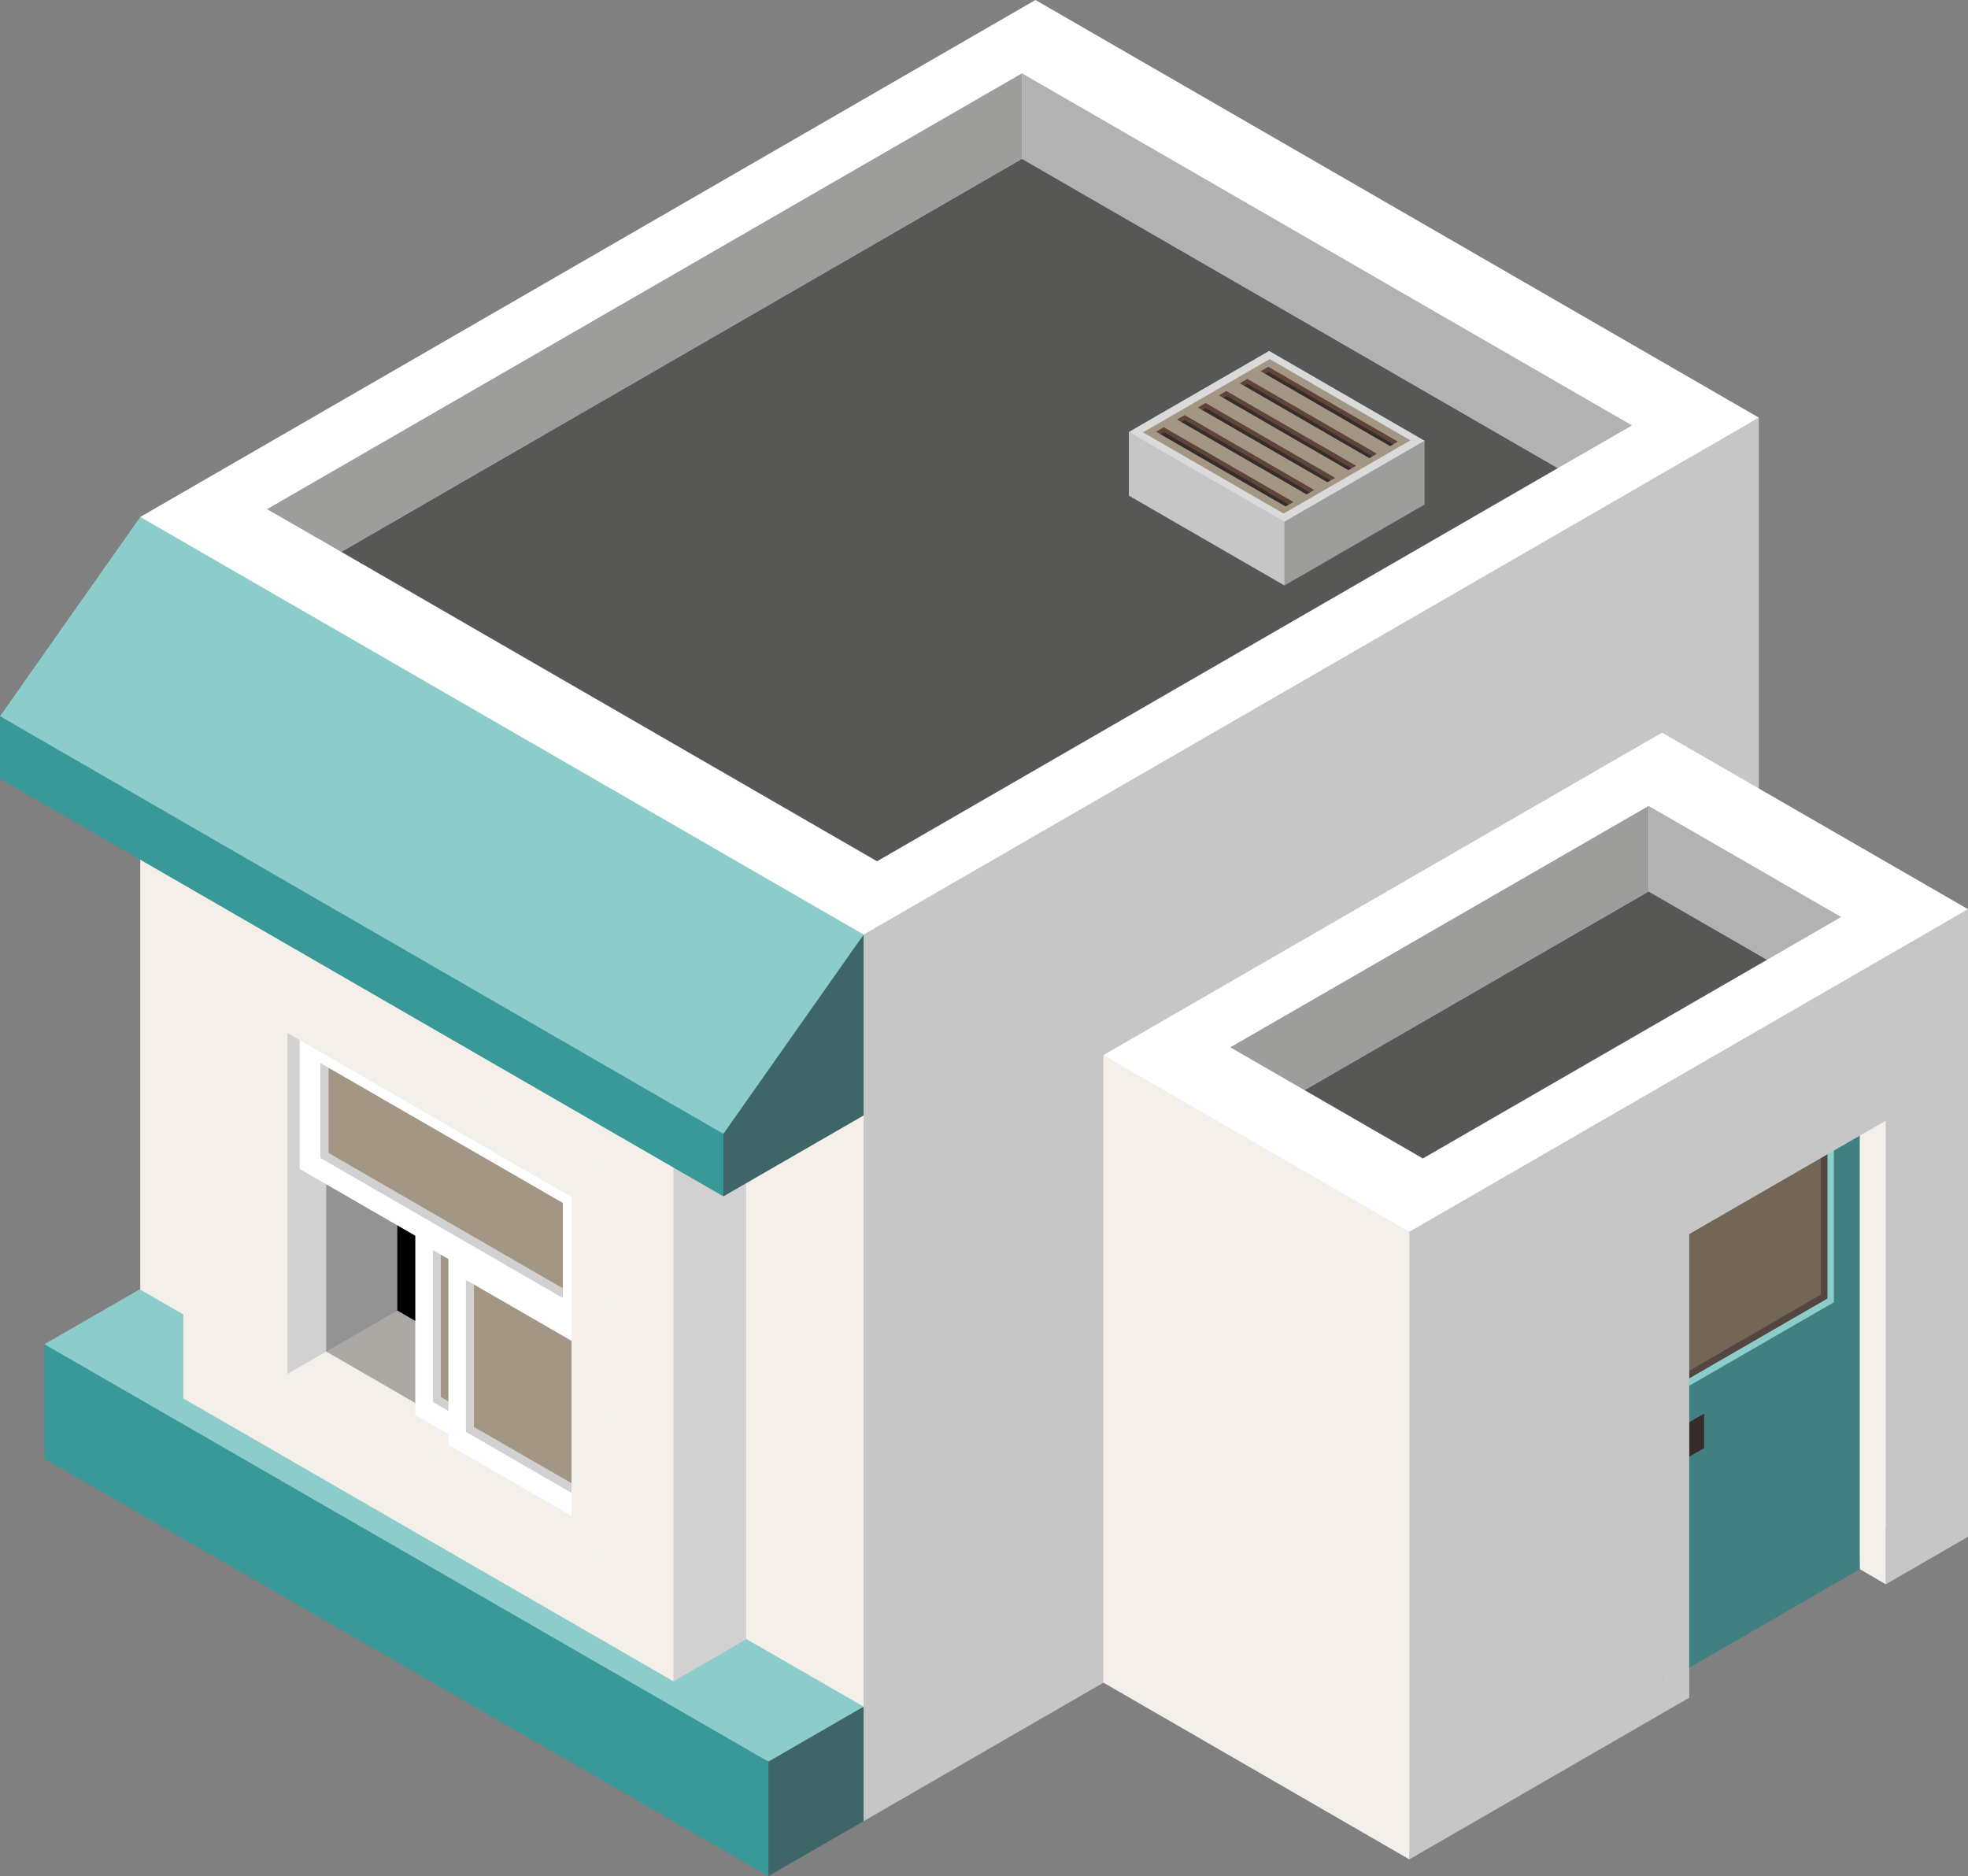
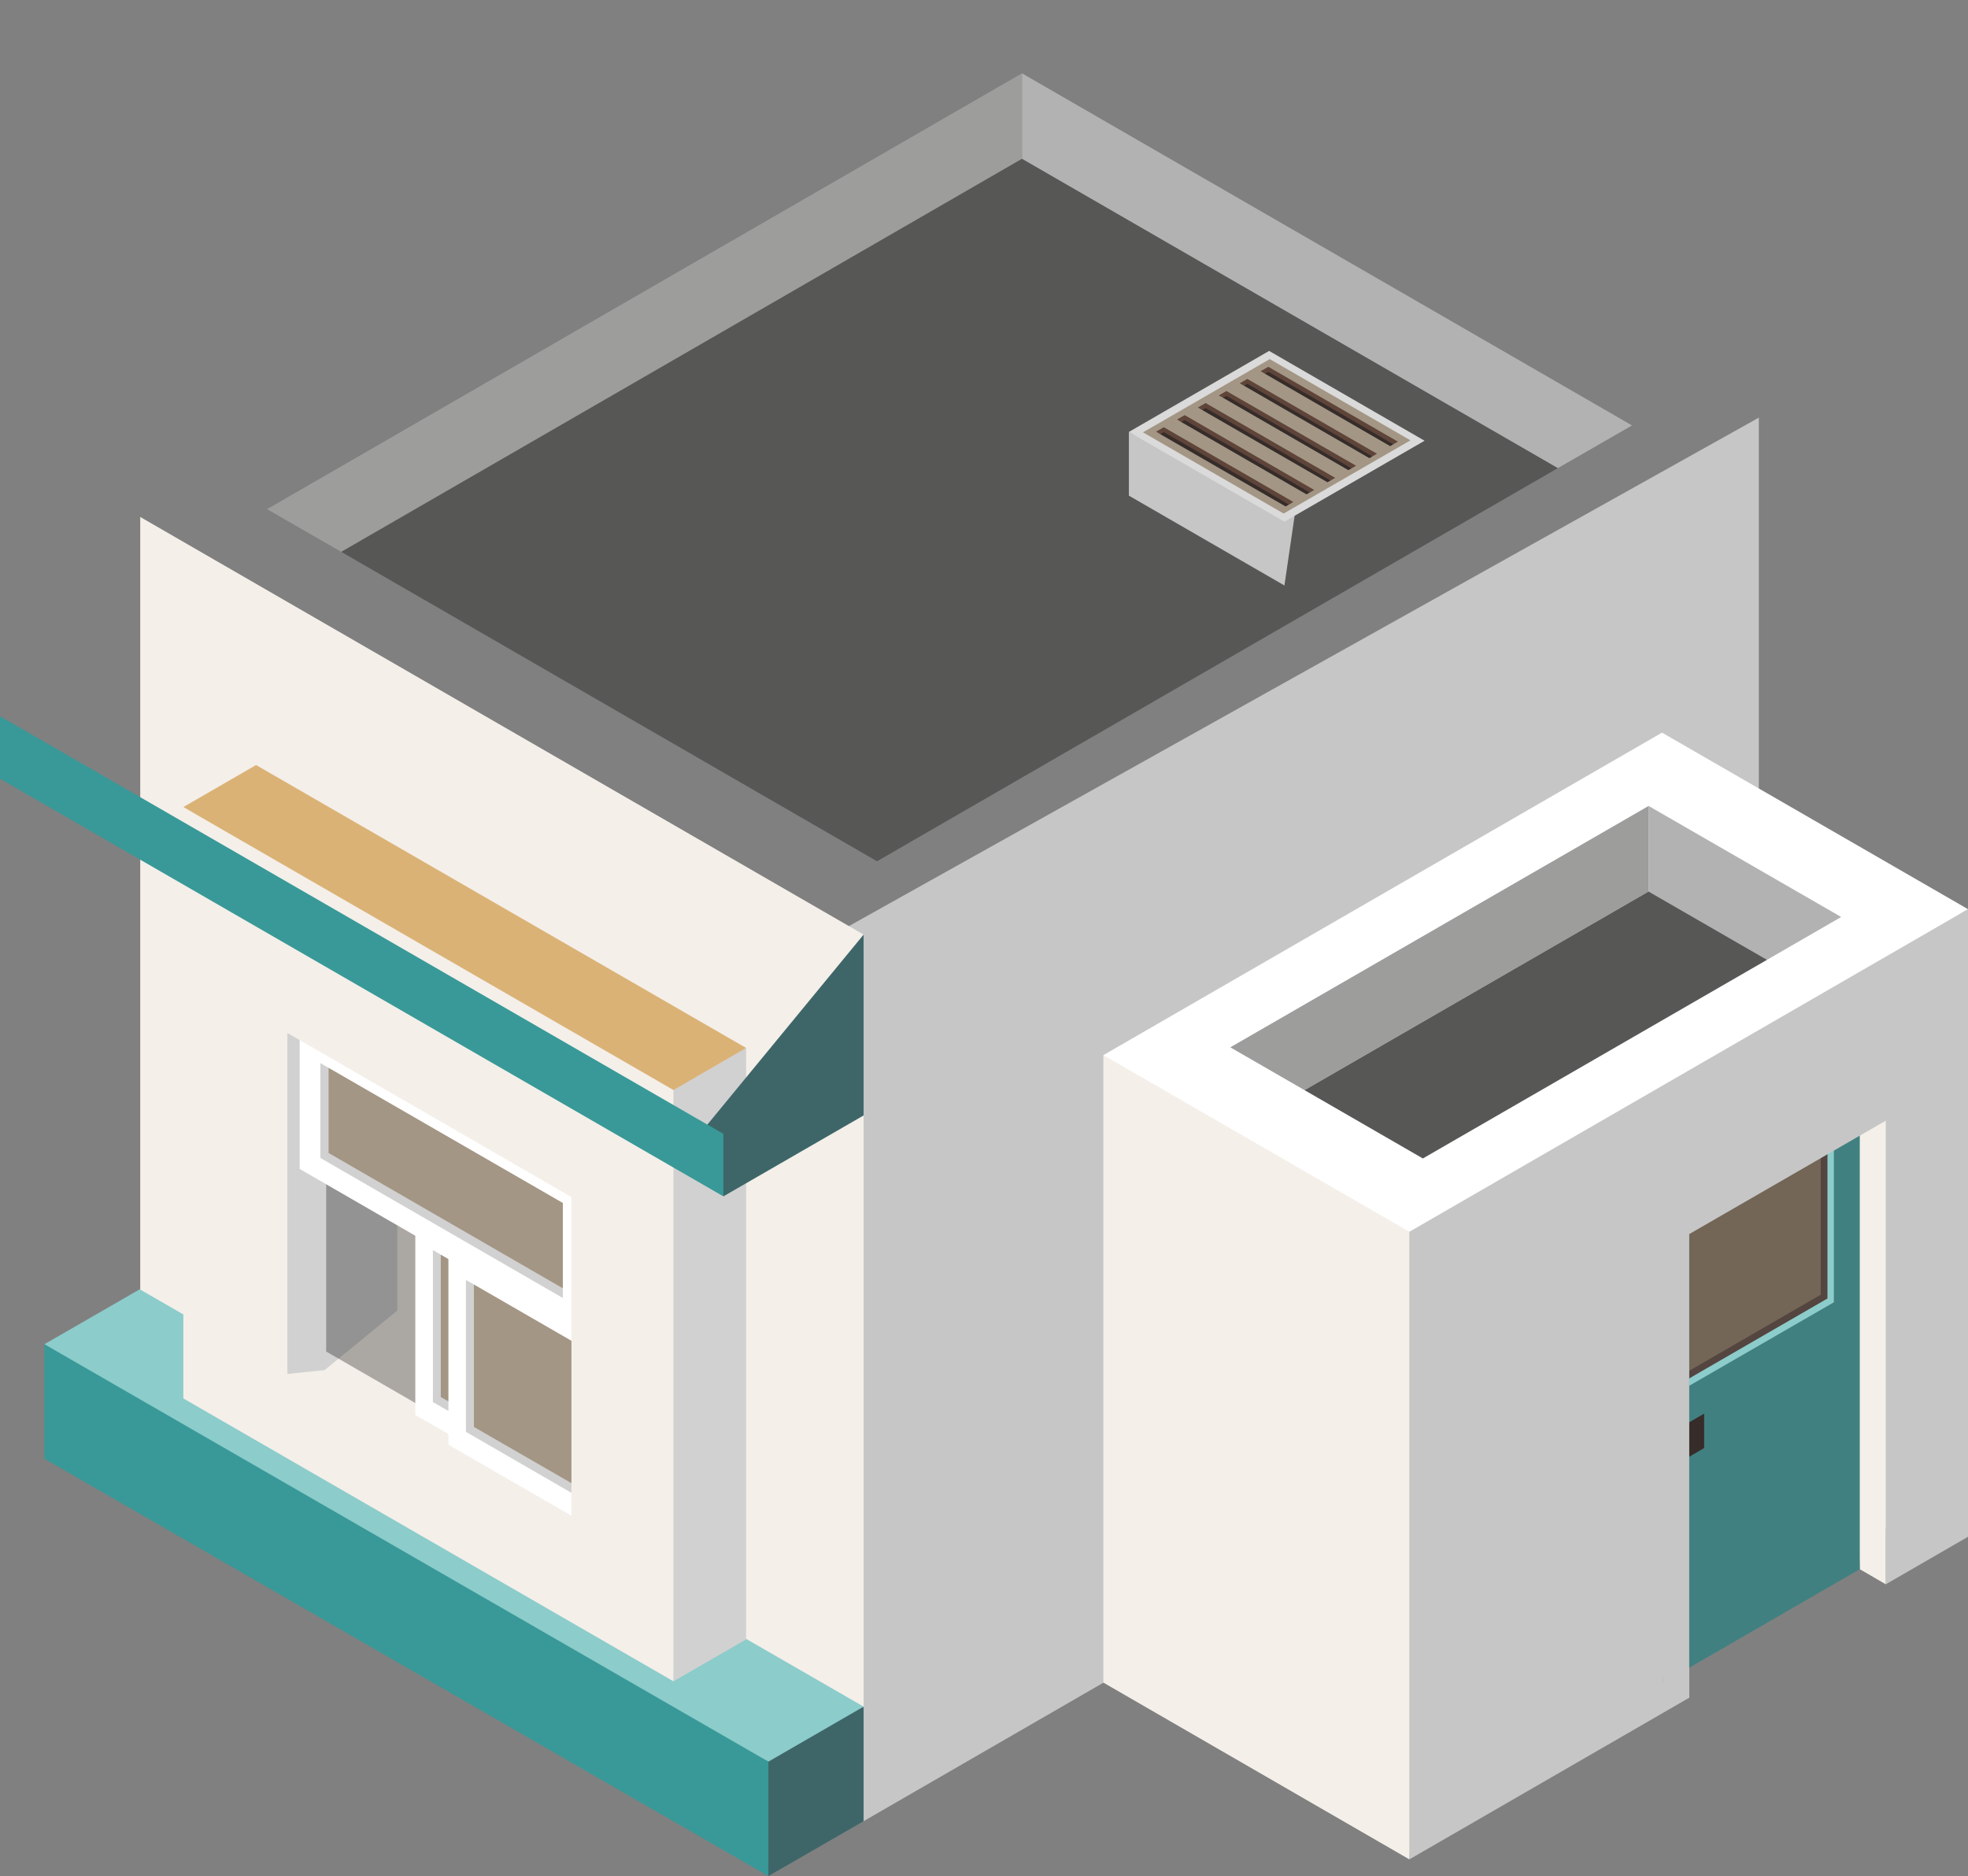
<svg xmlns="http://www.w3.org/2000/svg" id="_レイヤー_2" data-name="レイヤー 2" width="196.75" height="187.55" viewBox="0 0 196.75 187.55">
  <rect x="0" y="0" width="196.75" height="187.55" fill="#808080" stroke="none" />
  <defs>
    <style>
      .cls-1 {
        fill: #389998;
      }

      .cls-1, .cls-2, .cls-3, .cls-4, .cls-5, .cls-6, .cls-7, .cls-8, .cls-9, .cls-10, .cls-11, .cls-12, .cls-13, .cls-14, .cls-15, .cls-16, .cls-17, .cls-18, .cls-19, .cls-20, .cls-21 {
        stroke-width: 0px;
      }

      .cls-2 {
        fill: #dbb276;
      }

      .cls-3 {
        fill: #575756;
      }

      .cls-4 {
        fill: #f4efe9;
      }

      .cls-5 {
        fill: #544540;
      }

      .cls-6 {
        fill: #9d9d9c;
      }

      .cls-7 {
        fill: #362c29;
      }

      .cls-8 {
        fill: #736656;
      }

      .cls-9 {
        fill: #403531;
      }

      .cls-10, .cls-19 {
        fill: #000;
      }

      .cls-11 {
        fill: #d1d1d1;
      }

      .cls-12 {
        fill: #b2b2b2;
      }

      .cls-13 {
        fill: #5e4439;
      }

      .cls-14 {
        fill: #a39685;
      }

      .cls-15 {
        fill: #3e6669;
      }

      .cls-16 {
        fill: #c6c6c6;
      }

      .cls-17 {
        fill: #8ccccb;
      }

      .cls-18 {
        fill: #fff;
      }

      .cls-19 {
        opacity: .3;
      }

      .cls-20 {
        fill: #dadada;
      }

      .cls-21 {
        fill: #418080;
      }
    </style>
  </defs>
  <g id="base">
    <g>
      <g>
        <polygon class="cls-16" points="175.84 41.75 175.84 130.38 86.34 182.06 84.51 92.78 175.84 41.75" />
-         <polygon class="cls-18" points="175.84 41.75 86.34 93.43 28.51 63.85 14.02 51.68 103.52 0 175.84 41.75" />
        <g>
          <polygon class="cls-12" points="102.17 7.33 163.16 42.53 155.74 46.8 102.17 15.88 102.17 7.33" />
          <polygon class="cls-6" points="102.17 15.88 34.12 55.17 26.7 50.9 102.17 7.33 102.17 15.88" />
          <polygon class="cls-3" points="155.74 46.8 87.68 86.1 34.12 55.17 102.17 15.88 155.74 46.8" />
        </g>
        <g>
          <polygon class="cls-16" points="128.41 58.53 112.86 49.55 112.86 43.18 129.43 51.56 128.41 58.53" />
-           <polygon class="cls-6" points="128.41 58.53 128.41 52.15 133.88 45.79 142.42 44.06 142.42 50.44 128.41 58.53" />
          <polygon class="cls-20" points="128.41 52.15 112.86 43.18 126.88 35.08 142.42 44.06 128.41 52.15" />
          <polygon class="cls-14" points="128.33 51.34 114.27 43.22 126.94 35.9 141.01 44.02 128.33 51.34" />
          <g>
            <g>
              <polygon class="cls-13" points="139.75 44.15 139.32 44.4 127.08 37.51 126.46 37.36 126.03 37.11 126.8 36.67 139.75 44.15" />
              <polygon class="cls-7" points="139.32 44.4 138.98 44.6 126.46 37.36 126.8 37.17 139.32 44.4" />
            </g>
            <g>
              <polygon class="cls-13" points="137.66 45.36 137.23 45.61 124.97 38.71 124.37 38.56 123.94 38.32 124.7 37.88 137.66 45.36" />
              <polygon class="cls-7" points="137.23 45.61 136.9 45.8 124.37 38.56 124.7 38.37 137.23 45.61" />
            </g>
            <g>
              <polygon class="cls-13" points="135.57 46.56 135.14 46.81 122.86 39.91 122.28 39.77 121.85 39.53 122.61 39.09 135.57 46.56" />
              <polygon class="cls-7" points="135.14 46.81 134.8 47 122.28 39.77 122.61 39.58 135.14 46.81" />
            </g>
            <g>
              <polygon class="cls-13" points="133.48 47.77 133.05 48.02 120.75 41.1 120.19 40.99 119.76 40.74 120.53 40.29 133.48 47.77" />
              <polygon class="cls-7" points="133.05 48.02 132.71 48.21 120.19 40.99 120.53 40.79 133.05 48.02" />
            </g>
            <g>
              <polygon class="cls-13" points="131.39 48.98 130.97 49.22 118.64 42.3 118.1 42.19 117.67 41.94 118.44 41.5 131.39 48.98" />
              <polygon class="cls-7" points="130.97 49.22 130.62 49.42 118.1 42.19 118.44 42 130.97 49.22" />
            </g>
            <g>
              <polygon class="cls-13" points="129.3 50.18 128.88 50.43 116.53 43.5 116.01 43.41 115.58 43.15 116.35 42.71 129.3 50.18" />
              <polygon class="cls-7" points="128.88 50.43 128.53 50.63 116.01 43.41 116.35 43.2 128.88 50.43" />
            </g>
          </g>
        </g>
        <polygon class="cls-4" points="86.34 93.43 86.34 182.06 14.02 140.3 14.02 51.68 86.34 93.43" />
      </g>
      <g>
        <g>
          <polygon class="cls-16" points="196.75 90.89 196.75 153.63 188.53 158.38 188.53 152.82 186.86 148.85 166.99 158.01 168.88 164.16 168.88 169.72 140.9 185.88 139.08 122.49 196.75 90.89" />
          <polygon class="cls-18" points="196.75 90.89 140.9 123.14 124.81 117.65 110.31 105.48 166.16 73.24 196.75 90.89" />
          <g>
            <polygon class="cls-12" points="164.82 80.57 184.07 91.67 176.66 95.95 164.82 89.12 164.82 80.57" />
            <polygon class="cls-6" points="164.82 89.12 130.42 108.98 123 104.7 164.82 80.57 164.82 89.12" />
            <polygon class="cls-3" points="176.66 95.95 142.25 115.81 130.42 108.98 164.82 89.12 176.66 95.95" />
          </g>
          <polygon class="cls-4" points="140.9 123.14 140.9 185.88 110.31 168.21 110.31 105.48 140.9 123.14" />
        </g>
        <g>
          <polygon class="cls-4" points="188.53 158.38 185.93 156.87 185.18 134.07 185.93 110.53 188.53 112.03 188.53 158.38" />
          <polygon class="cls-21" points="185.93 156.87 166.28 168.22 166.28 121.87 185.93 110.53 185.93 156.87" />
          <polygon class="cls-7" points="168.87 142.19 168.87 145.63 170.37 144.76 170.37 141.32 168.87 142.19" />
          <g>
            <polygon class="cls-17" points="183.34 114.7 183.34 130.19 168.87 138.54 168.87 137.8 181.91 129.37 182.7 115.07 183.34 114.7" />
            <polygon class="cls-5" points="182.7 115.07 182.7 129.81 168.87 137.8 168.87 137.04 179.37 127.9 182.03 115.46 182.7 115.07" />
            <polygon class="cls-8" points="182.03 115.46 182.03 129.43 168.87 137.04 168.87 123.05 182.03 115.46" />
          </g>
          <polygon class="cls-16" points="188.53 112.03 186.86 109.36 176.1 114.7 164.38 120.76 164.38 145.63 166.28 168.22 168.88 169.72 168.88 123.37 188.53 112.03" />
        </g>
      </g>
      <g>
        <g>
          <polygon class="cls-15" points="86.34 170.61 86.34 182.06 76.82 187.55 75 175.46 86.34 170.61" />
          <polygon class="cls-17" points="86.34 170.61 76.82 176.11 40.37 159.61 4.44 134.38 13.97 128.89 86.34 170.61" />
          <polygon class="cls-1" points="76.82 176.11 76.82 187.55 4.44 145.83 4.44 134.38 76.82 176.11" />
        </g>
        <g>
          <polygon class="cls-11" points="74.59 104.76 74.59 163.89 67.33 168.08 65.5 108.32 74.59 104.76" />
          <polygon class="cls-2" points="74.59 104.76 67.33 108.97 58.48 107.66 18.33 80.68 25.6 76.48 74.59 104.76" />
          <polygon class="cls-4" points="67.33 108.97 67.33 168.08 18.33 139.8 18.33 80.68 67.33 108.97" />
        </g>
        <g>
          <g>
-             <rect class="cls-10" x="37.05" y="118.66" width="7.78" height="15.3" />
            <polygon class="cls-11" points="39.72 131.01 32.45 136.97 28.73 137.35 28.73 103.27 31.89 102.38 39.72 107.01 39.72 131.01" />
-             <polygon class="cls-4" points="57.13 153.74 28.73 137.35 39.72 131.01 49.36 136.58 49.43 142.06 59.98 152.1 57.13 153.74" />
            <polygon class="cls-19" points="42.56 140.86 32.61 135.11 32.61 117.04 42.56 122.79 42.56 140.86" />
          </g>
          <g>
            <polygon class="cls-9" points="56.67 149.13 55.73 149.65 41.52 121.67 42.47 121.14 56.67 129.34 56.67 149.13" />
            <polygon class="cls-18" points="55.73 149.65 41.52 141.45 41.52 121.67 55.73 129.87 55.73 149.65" />
            <g>
              <polygon class="cls-11" points="53.98 145.38 53.98 146.35 43.28 140.16 43.28 124.97 44.07 125.43 46.28 137.68 53.98 145.38" />
              <polygon class="cls-14" points="53.98 131.14 53.98 145.38 44.07 139.66 44.07 125.43 53.98 131.14" />
            </g>
          </g>
          <g>
            <g>
              <polygon class="cls-11" points="59.98 152.1 59.04 152.63 44.83 124.65 45.78 124.12 59.98 132.32 59.98 152.1" />
              <polygon class="cls-18" points="59.04 152.63 44.83 144.43 44.83 124.65 59.04 132.85 59.04 152.63" />
              <g>
                <polygon class="cls-11" points="57.29 148.36 57.29 149.33 46.58 143.14 46.58 127.96 47.38 128.41 49.59 140.66 57.29 148.36" />
                <polygon class="cls-14" points="57.29 134.13 57.29 148.36 47.38 142.65 47.38 128.41 57.29 134.13" />
              </g>
            </g>
            <g>
              <polygon class="cls-11" points="59.98 132.32 58.36 133.26 29.96 102.77 31.58 101.84 59.98 118.24 59.98 132.32" />
              <polygon class="cls-18" points="58.36 133.26 29.96 116.86 29.96 102.77 58.36 119.17 58.36 133.26" />
              <g>
                <polygon class="cls-11" points="56.27 128.79 56.27 129.76 32.03 115.76 32.03 106.28 32.85 106.75 35.95 113.88 56.27 128.79" />
                <polygon class="cls-14" points="56.27 120.26 56.27 128.79 32.85 115.26 32.85 106.75 56.27 120.26" />
              </g>
            </g>
          </g>
          <polygon class="cls-4" points="31.18 99.96 28.74 103.27 57.13 119.67 57.13 153.74 60.46 155.67 60.58 117.23 31.18 99.96" />
        </g>
        <g>
          <polygon class="cls-15" points="86.34 93.43 86.34 111.51 72.32 119.6 70.5 112.69 86.34 93.43" />
-           <polygon class="cls-17" points="86.34 93.43 72.32 113.35 60.84 110.27 0 71.6 14.02 51.68 86.34 93.43" />
          <polygon class="cls-1" points="72.32 113.35 72.32 119.6 0 77.85 0 71.6 72.32 113.35" />
        </g>
      </g>
    </g>
  </g>
</svg>